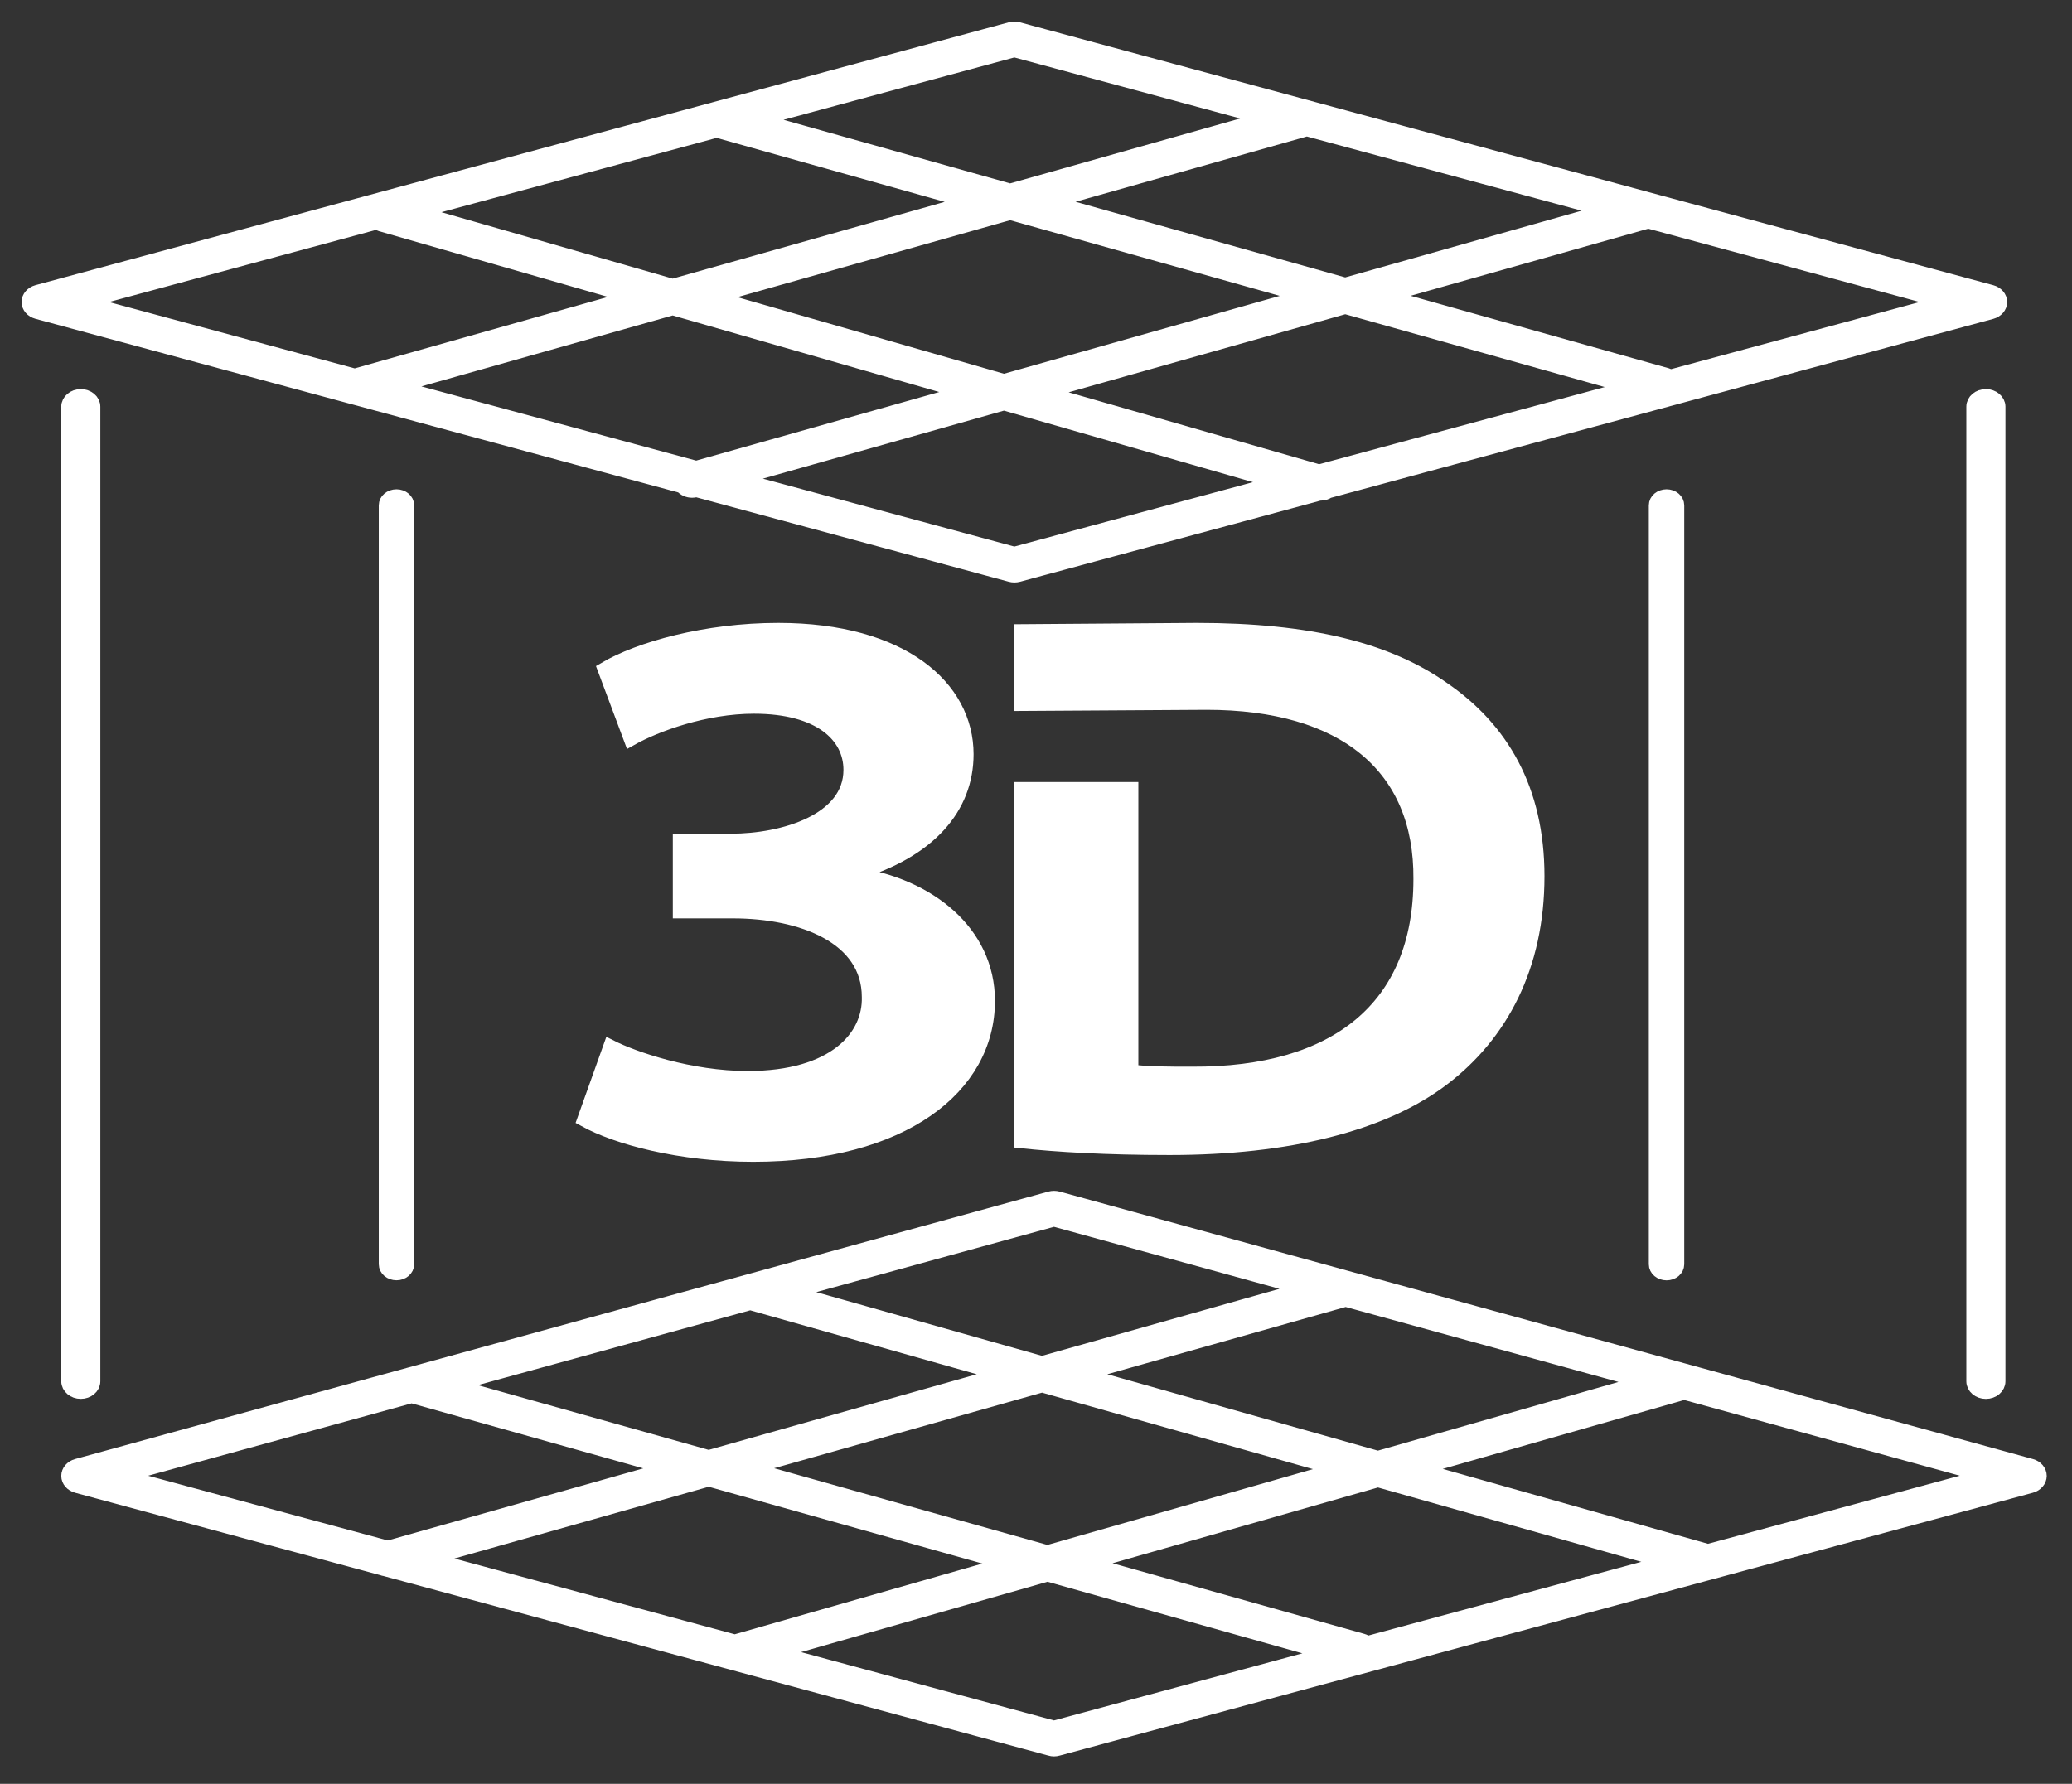
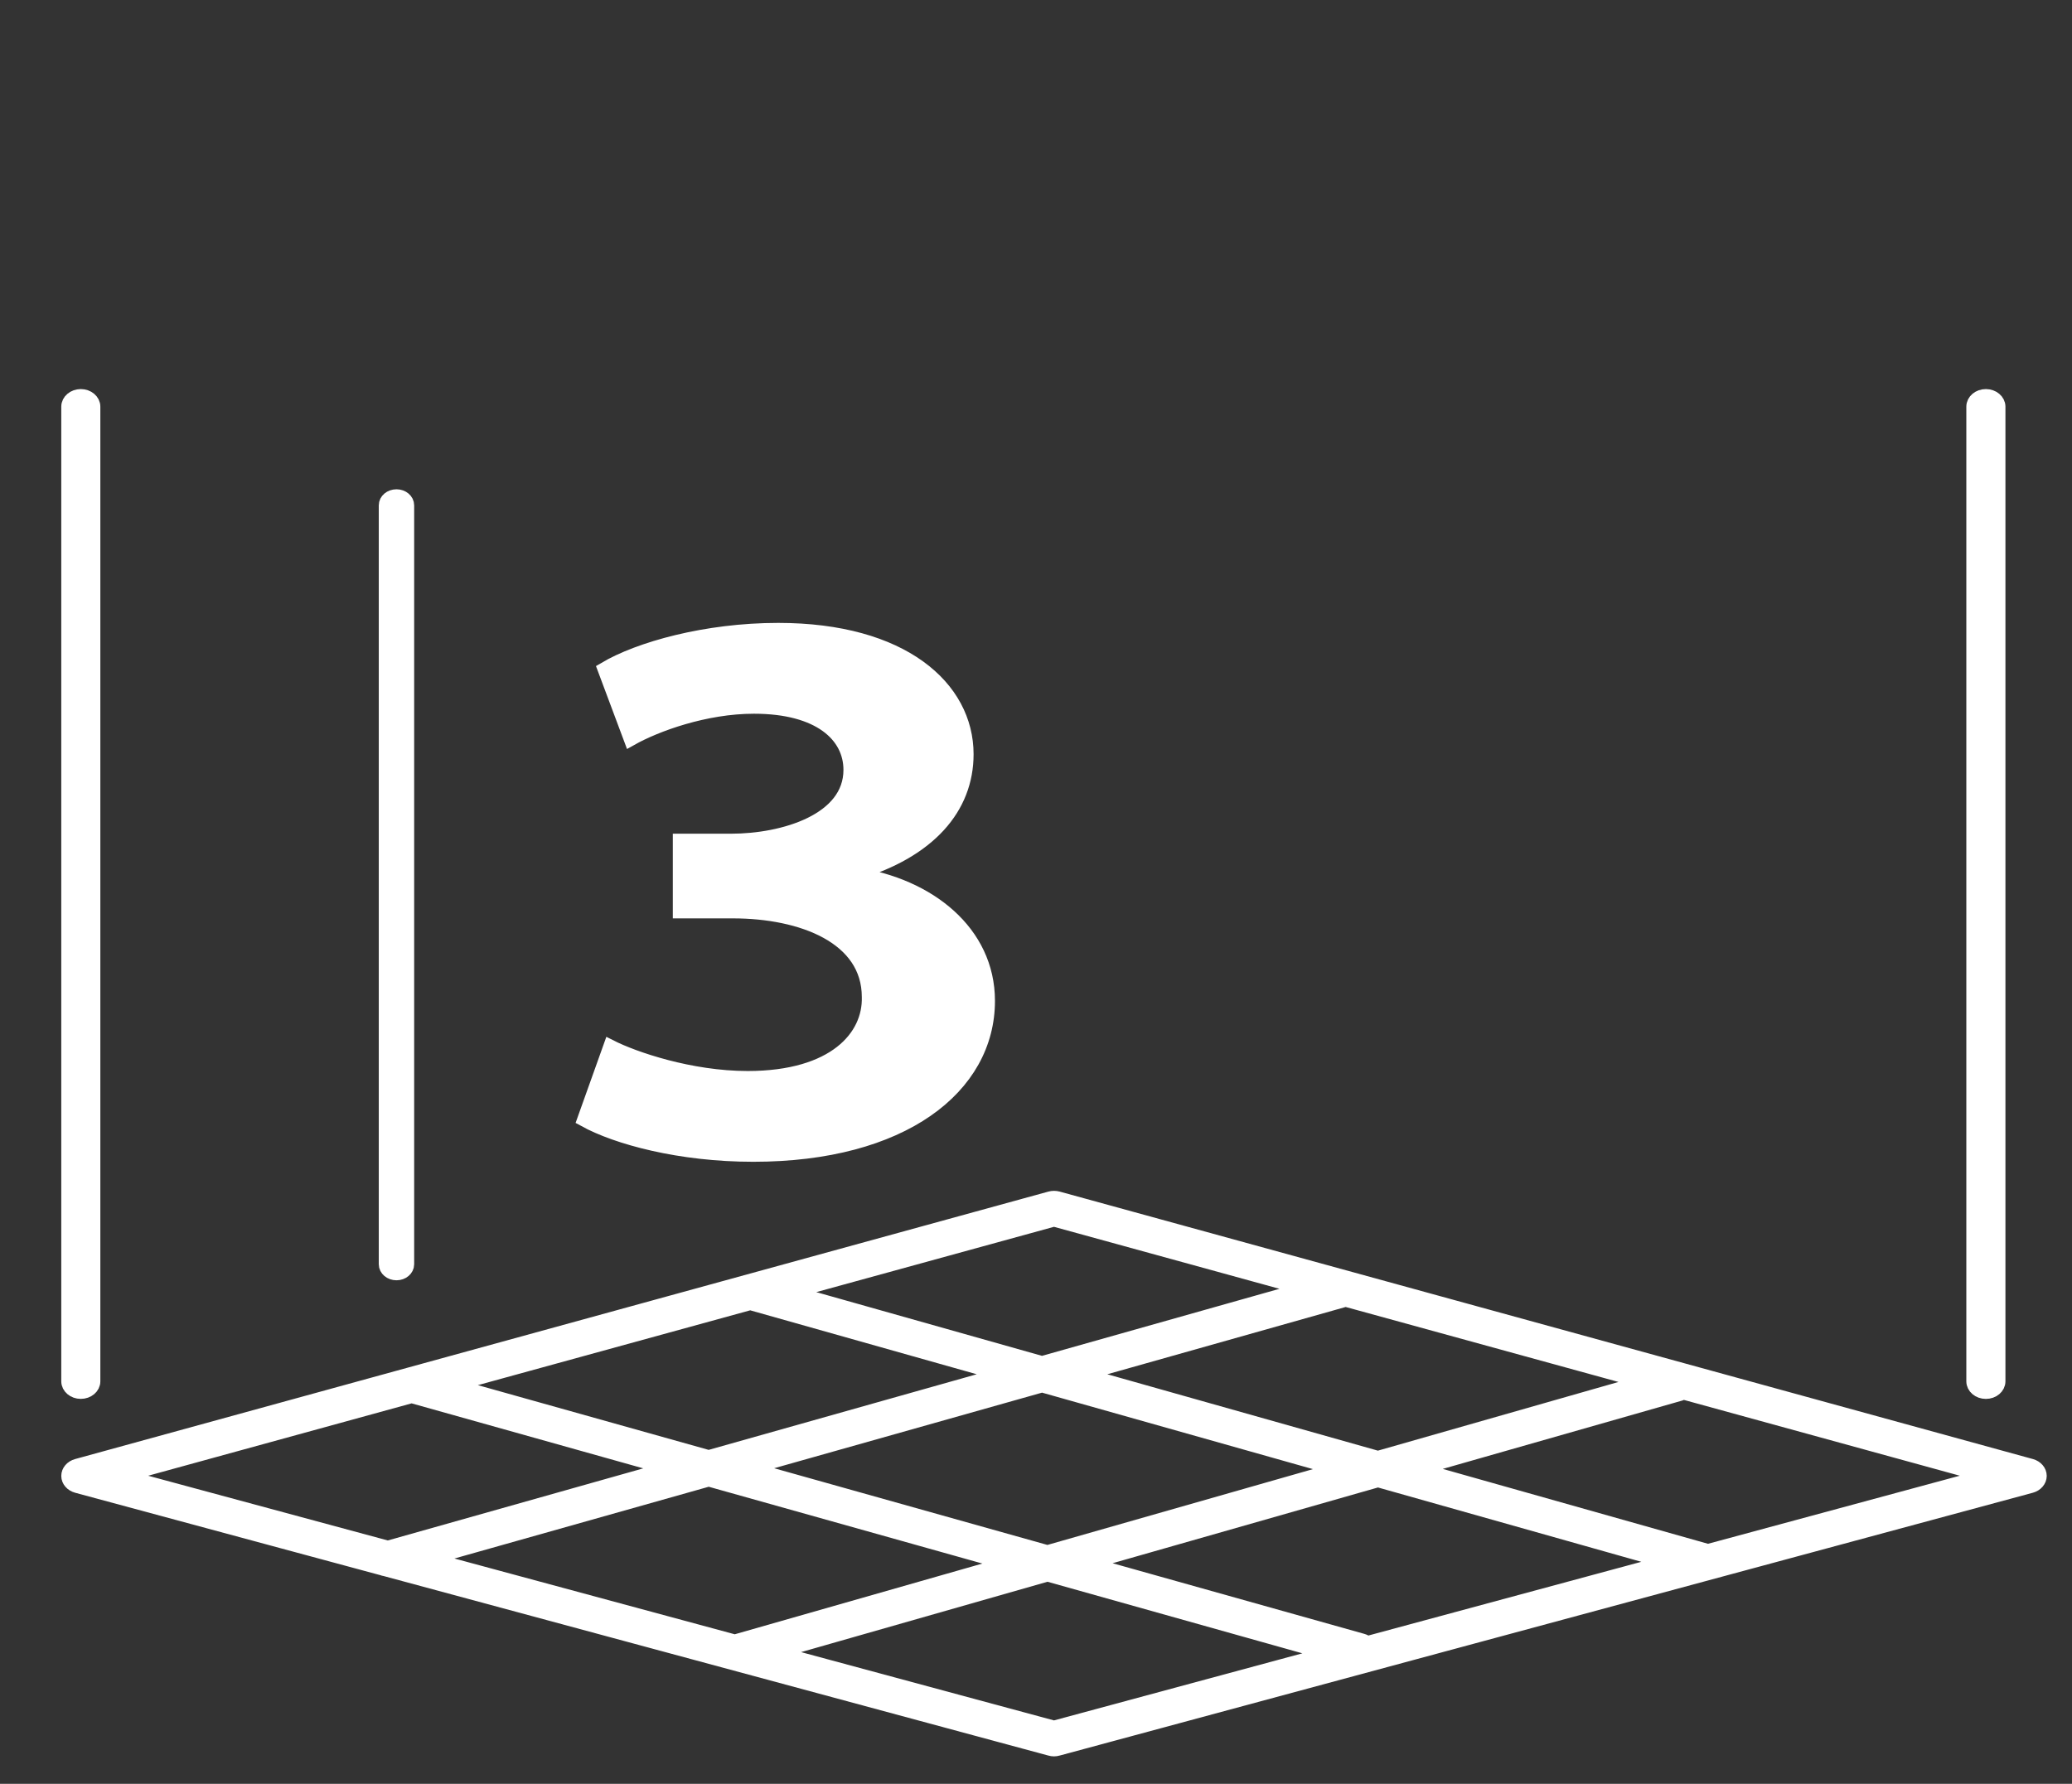
<svg xmlns="http://www.w3.org/2000/svg" width="72px" height="62px" viewBox="0 0 72 62" version="1.1">
  <rect x="0" y="0" width="72" height="62" fill="#333333" stroke="none" />
  <title>3D Icon</title>
  <desc>Created with Sketch.</desc>
  <defs />
  <g id="Page-1" stroke="none" stroke-width="1" fill="none" fill-rule="evenodd">
    <g id="Hometakes-Template-Hovered-Agent-Card-Copy-5" transform="translate(-14, -464)" stroke-width="0.5" stroke="#FFFFFF" fill="#FFFFFF">
      <g id="3D-Icon" transform="translate(15, 465)">
        <g id="Capa_1">
          <g id="Group">
-             <path d="M34.479,26.432 L34.479,38.658 C35.724,38.79 37.405,38.895 39.646,38.895 C43.729,38.895 47.057,38.082 49.147,36.481 C51.144,34.958 52.419,32.599 52.419,29.455 C52.419,26.438 51.171,24.337 49.147,22.949 C47.219,21.584 44.509,20.9 40.584,20.9 L34.479,20.945 L34.479,23.461 L40.922,23.421 C45.72,23.421 48.4,25.65 48.365,29.557 C48.365,34.043 45.407,36.349 40.427,36.324 C39.646,36.324 38.841,36.324 38.307,36.246 L38.307,26.431 L34.479,26.431 L34.479,26.432 Z" id="Shape" />
            <path d="M24.981,36.475 C22.979,36.475 21.017,35.797 20.21,35.388 L19.308,37.913 C20.438,38.536 22.629,39.13 25.175,39.13 C30.361,39.13 33.324,36.774 33.324,33.788 C33.324,31.401 31.264,29.773 28.718,29.394 L28.718,29.34 C31.293,28.577 32.581,27.061 32.581,25.214 C32.581,22.907 30.361,20.9 26.042,20.9 C23.53,20.9 21.207,21.553 20.017,22.259 L20.92,24.672 C21.789,24.183 23.495,23.557 25.201,23.557 C27.491,23.557 28.559,24.563 28.559,25.759 C28.559,27.522 26.241,28.227 24.4,28.227 L22.63,28.227 L22.63,30.67 L24.467,30.67 C26.878,30.67 29.197,31.566 29.197,33.652 C29.237,35.038 28.008,36.475 24.981,36.475 L24.981,36.475 Z" id="Shape" />
-             <path d="M11.201,12.785 L22.697,15.891 C22.778,15.989 22.908,16.05 23.05,16.05 C23.094,16.05 23.139,16.045 23.185,16.031 L23.2,16.027 L34.119,18.978 C34.16,18.989 34.206,18.995 34.25,18.995 C34.293,18.995 34.337,18.989 34.379,18.978 L44.861,16.147 C44.871,16.147 44.879,16.15 44.889,16.15 C44.986,16.15 45.083,16.12 45.156,16.068 L68.199,9.841 C68.377,9.793 68.497,9.654 68.497,9.498 C68.497,9.341 68.377,9.202 68.199,9.154 L34.377,0.017 C34.293,-0.006 34.201,-0.006 34.117,0.017 L0.298,9.153 C0.121,9.201 0,9.34 0,9.497 C0,9.654 0.121,9.792 0.298,9.839 L11.201,12.785 C11.2,12.785 11.2,12.785 11.201,12.785 L11.201,12.785 Z M23.193,15.268 L12.705,12.435 L22.375,9.704 L32.551,12.627 L23.193,15.268 L23.193,15.268 Z M23.712,9.326 L34.102,6.394 L44.393,9.283 L33.886,12.25 L23.712,9.326 L23.712,9.326 Z M34.248,18.255 L24.57,15.641 L33.886,13.012 L43.471,15.765 L34.248,18.255 L34.248,18.255 Z M44.836,15.394 L35.222,12.633 L45.746,9.662 L55.705,12.457 L44.836,15.394 L44.836,15.394 Z M56.273,6.689 L66.664,9.497 L57.04,12.097 C57.006,12.074 56.967,12.053 56.924,12.041 L47.095,9.282 L56.261,6.694 C56.265,6.694 56.269,6.69 56.273,6.689 L56.273,6.689 Z M54.9,6.318 L45.745,8.902 L35.452,6.014 L44.411,3.485 L54.9,6.318 L54.9,6.318 Z M34.248,0.738 L43.035,3.112 L34.101,5.634 L25.287,3.159 L34.248,0.738 L34.248,0.738 Z M23.919,3.529 C23.931,3.533 23.942,3.543 23.954,3.547 L32.751,6.016 L22.375,8.944 L13.409,6.368 L23.919,3.529 L23.919,3.529 Z M12.094,6.724 C12.134,6.752 12.181,6.778 12.236,6.794 L21.039,9.322 L11.328,12.063 L1.83,9.498 L12.094,6.724 L12.094,6.724 Z" id="Shape" />
            <path d="M69.578,49.954 L35.76,40.658 C35.673,40.634 35.581,40.634 35.494,40.658 L1.674,49.954 C1.498,50.003 1.379,50.142 1.379,50.298 C1.379,50.456 1.501,50.594 1.677,50.642 L12.287,53.508 C12.319,53.521 12.352,53.53 12.386,53.534 L35.495,59.777 C35.537,59.79 35.582,59.796 35.625,59.796 C35.669,59.796 35.713,59.79 35.756,59.777 L69.574,50.642 C69.75,50.594 69.87,50.456 69.872,50.298 C69.872,50.141 69.753,50.003 69.578,49.954 L69.578,49.954 Z M45.738,44.161 L56.167,47.028 L46.881,49.68 L36.558,46.765 L45.682,44.189 C45.702,44.183 45.717,44.169 45.738,44.161 L45.738,44.161 Z M45.539,50.061 L35.397,52.957 L24.978,50.032 L35.21,47.144 L45.539,50.061 L45.539,50.061 Z M35.625,41.381 L44.392,43.792 L35.208,46.385 L26.433,43.907 L35.625,41.381 L35.625,41.381 Z M25.074,44.282 C25.08,44.284 25.085,44.288 25.091,44.289 L33.861,46.765 L23.626,49.653 L14.671,47.141 L25.074,44.282 L25.074,44.282 Z M3.198,50.294 L13.323,47.512 C13.342,47.52 13.354,47.532 13.374,47.537 L22.276,50.035 L12.477,52.801 L3.198,50.294 L3.198,50.294 Z M23.628,50.415 L34.055,53.342 L24.534,56.062 L13.852,53.174 L23.628,50.415 Z M35.625,59.055 L25.903,56.429 L35.399,53.717 L45.197,56.469 L35.625,59.055 L35.625,59.055 Z M46.505,56.117 C46.459,56.079 46.408,56.047 46.344,56.03 L36.743,53.335 L46.883,50.44 L56.973,53.289 L46.505,56.117 L46.505,56.117 Z M58.35,52.917 L48.219,50.056 L57.397,47.436 C57.43,47.426 57.459,47.408 57.487,47.39 L68.051,50.293 L58.35,52.917 L58.35,52.917 Z" id="Shape" />
            <path d="M1.379,13.134 L1.379,47.01 C1.379,47.208 1.571,47.371 1.807,47.371 C2.045,47.371 2.237,47.21 2.237,47.01 L2.237,13.134 C2.237,12.935 2.045,12.773 1.807,12.773 C1.571,12.774 1.379,12.935 1.379,13.134 L1.379,13.134 Z" id="Shape" />
            <path d="M12.412,16.564 L12.412,42.941 C12.412,43.111 12.575,43.249 12.778,43.249 C12.979,43.249 13.142,43.112 13.142,42.941 L13.142,16.564 C13.142,16.394 12.979,16.256 12.778,16.256 C12.575,16.256 12.412,16.393 12.412,16.564 L12.412,16.564 Z" id="Shape" />
            <path d="M68.007,12.773 C67.77,12.773 67.578,12.934 67.578,13.134 L67.578,47.01 C67.578,47.211 67.77,47.372 68.007,47.372 C68.244,47.372 68.437,47.211 68.437,47.01 L68.437,13.132 C68.436,12.935 68.244,12.773 68.007,12.773 L68.007,12.773 Z" id="Shape" />
-             <path d="M56.545,16.564 L56.545,42.944 C56.545,43.113 56.708,43.251 56.912,43.251 C57.113,43.251 57.276,43.113 57.276,42.944 L57.276,16.564 C57.276,16.394 57.113,16.256 56.912,16.256 C56.708,16.256 56.545,16.393 56.545,16.564 L56.545,16.564 Z" id="Shape" />
          </g>
        </g>
      </g>
    </g>
  </g>
</svg>